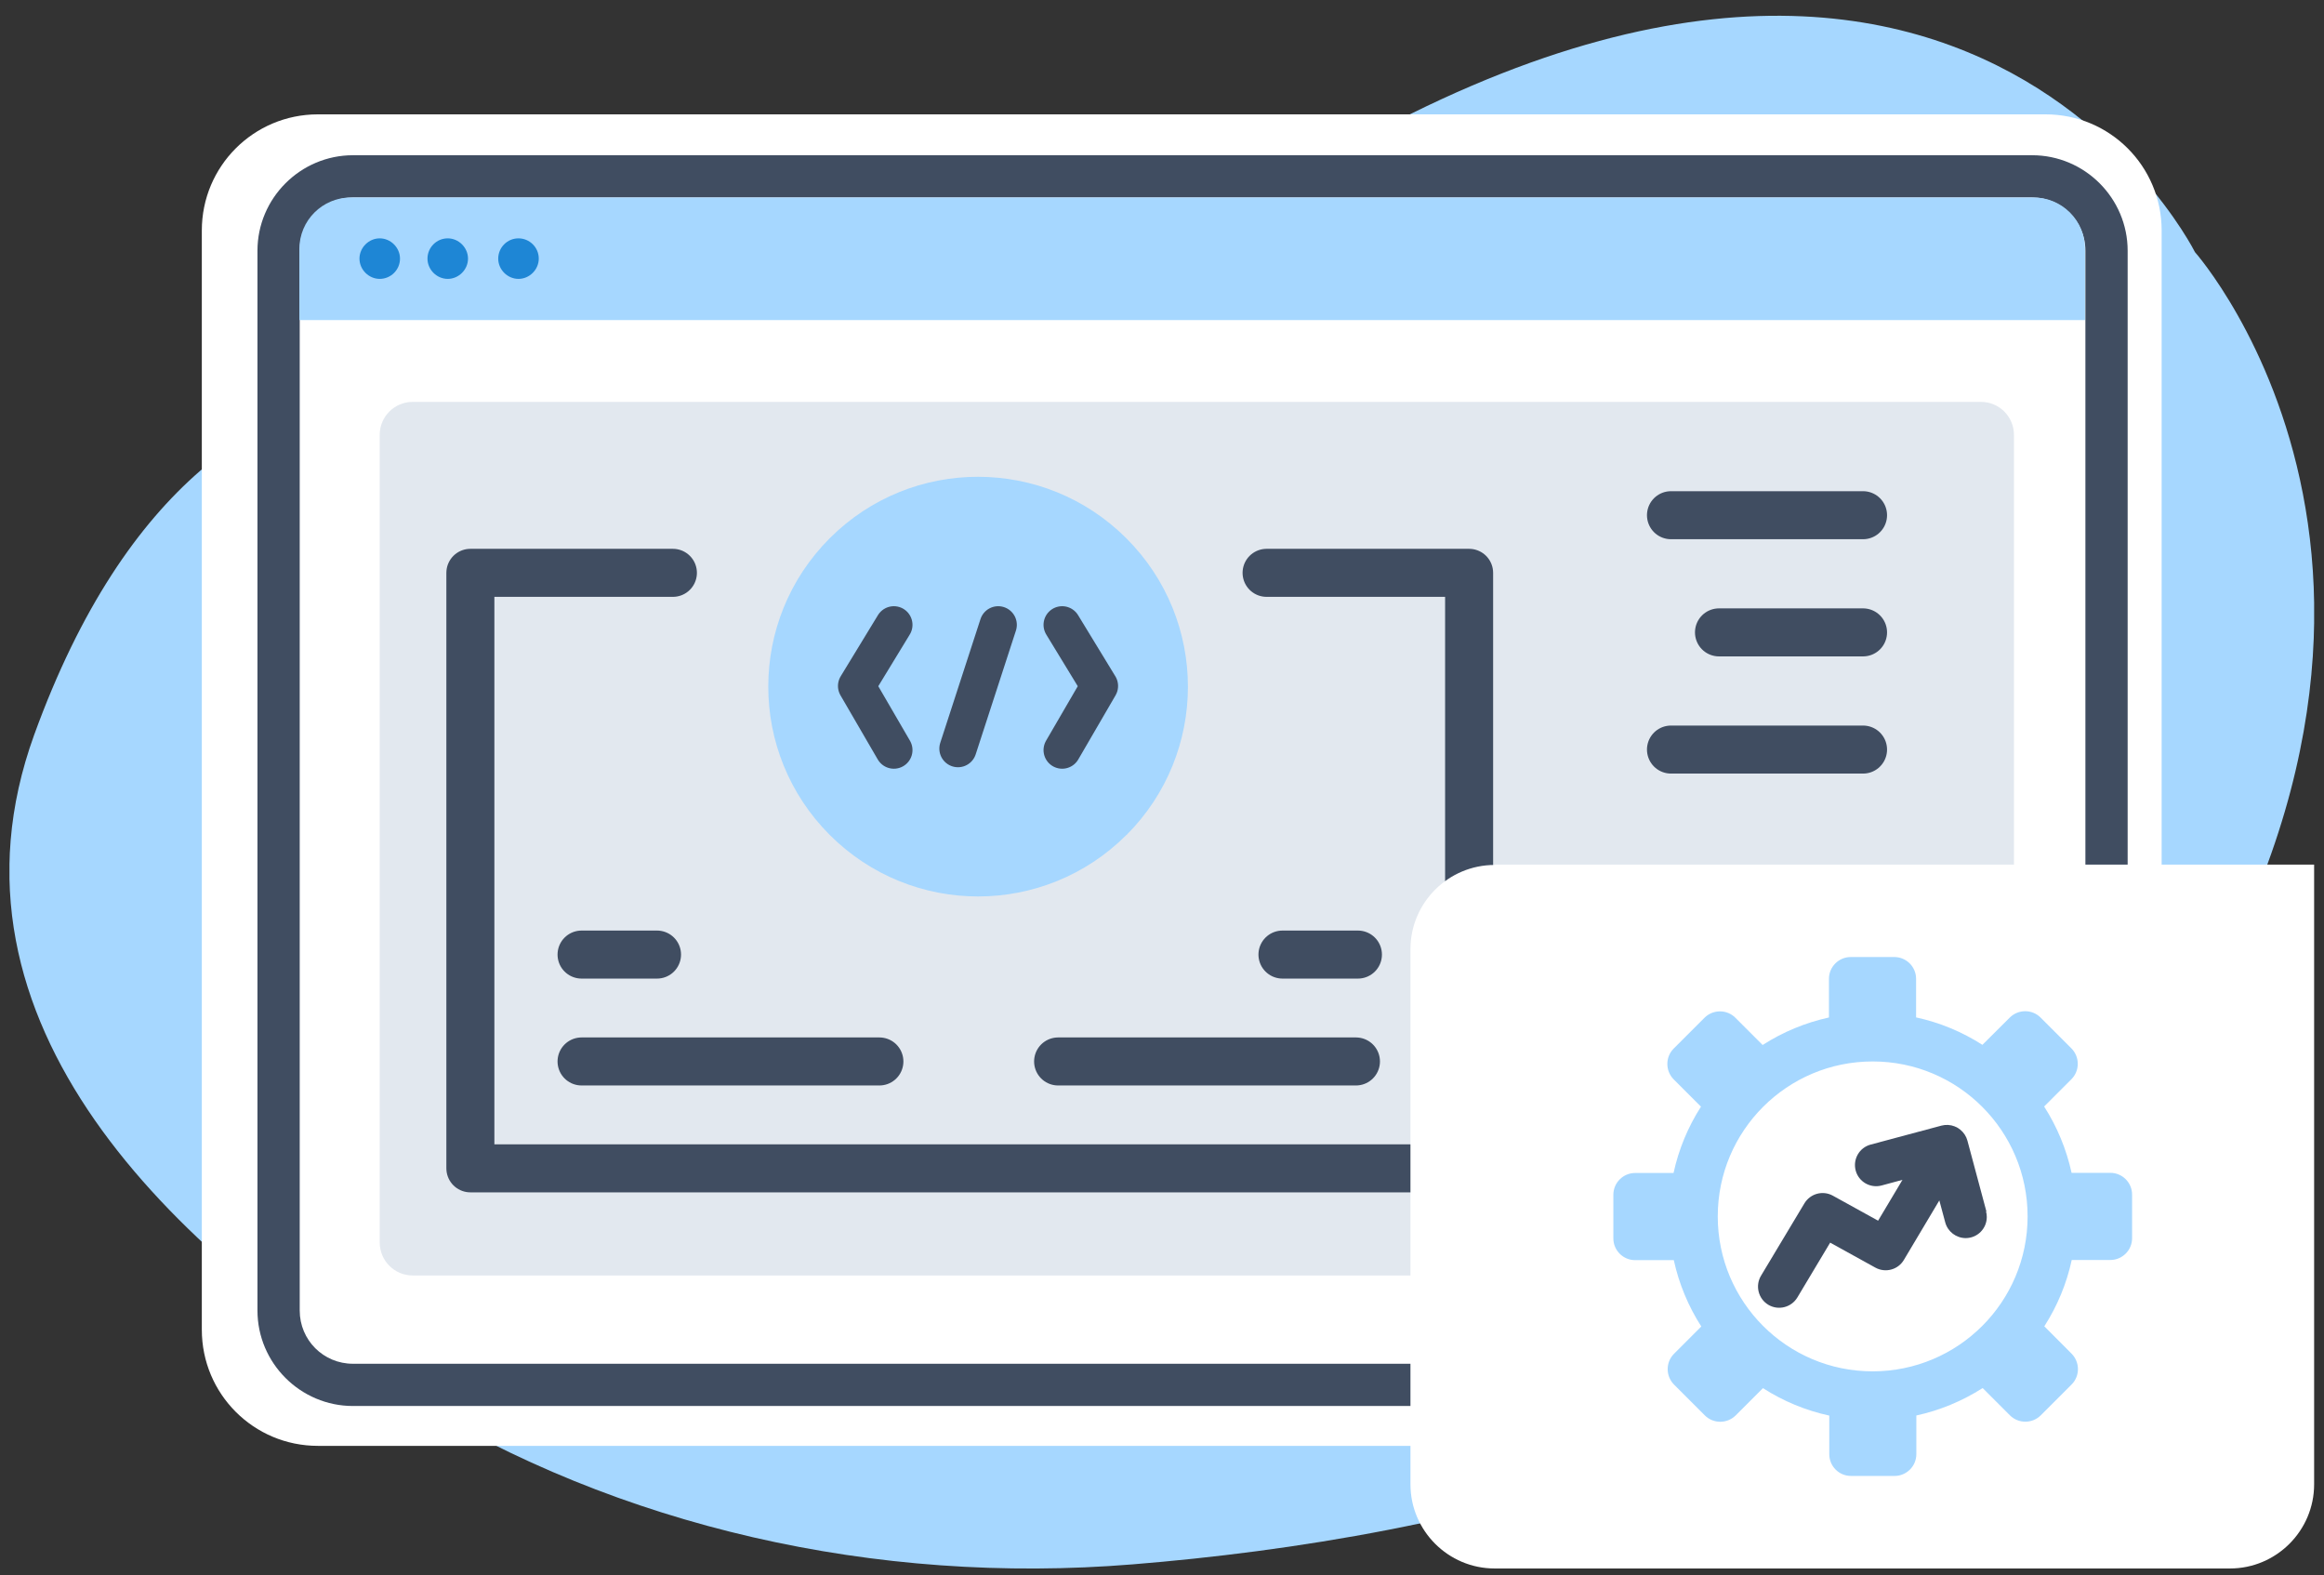
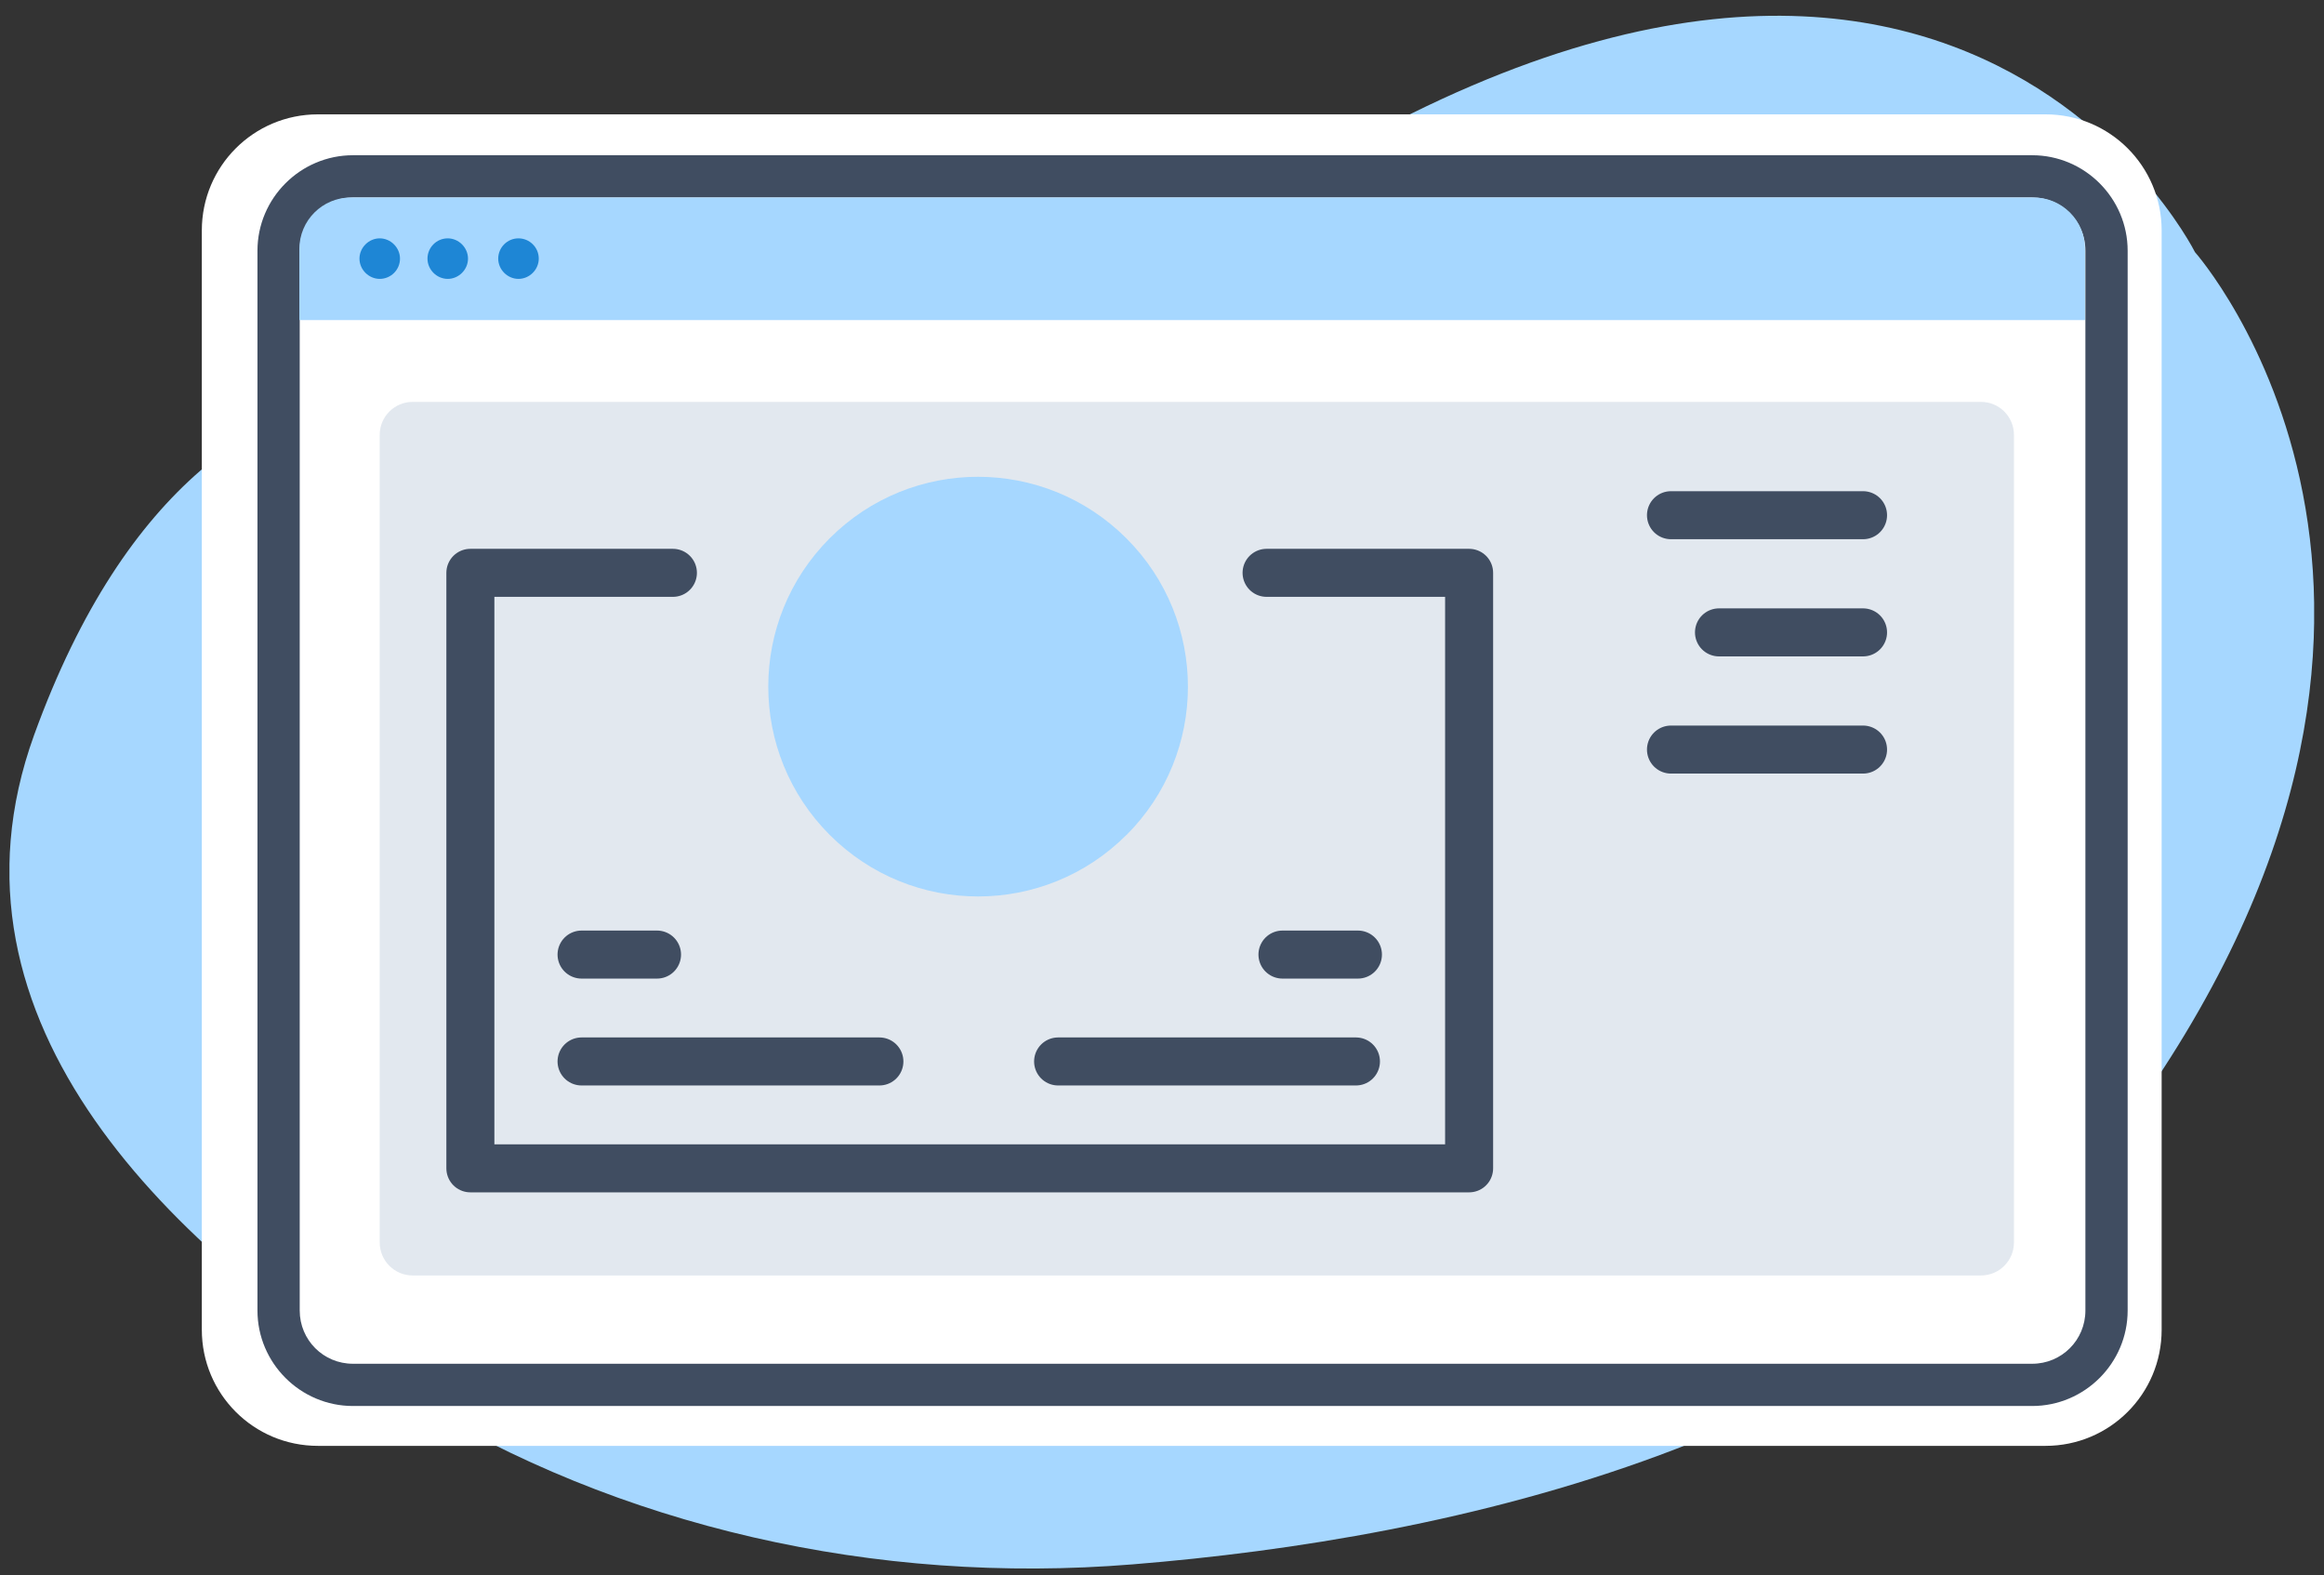
<svg xmlns="http://www.w3.org/2000/svg" width="121" height="82" viewBox="0 0 121 82" fill="none">
  <rect x="0" y="0" width="121" height="82" fill="#333333" stroke="none" />
  <g clip-path="url(#clip0_107_622)">
    <path fill-rule="evenodd" clip-rule="evenodd" d="M31.108 21.868C31.108 21.868 11.402 11.747 1.781 38.249C-3.673 53.288 9.149 65.216 21.273 72.727C32.199 79.487 45.594 82.526 58.97 81.436C75.547 80.094 98.437 75.141 110.419 58.832C130.554 31.436 114.281 13.124 114.281 13.124C114.281 13.124 99.439 -16.615 57.253 16.378C57.253 16.378 45.236 26.25 31.108 21.868Z" fill="#A6D7FF" />
    <path fill-rule="evenodd" clip-rule="evenodd" d="M106.502 75.267H16.552C13.208 75.267 10.508 72.566 10.508 69.222V11.998C10.508 8.653 13.208 5.953 16.552 5.953H106.502C109.846 5.953 112.547 8.653 112.547 11.998V69.222C112.547 72.566 109.846 75.267 106.502 75.267Z" fill="white" />
    <path d="M105.805 73.192H18.377C15.641 73.192 13.405 70.957 13.405 68.221V13.053C13.405 10.316 15.641 8.081 18.377 8.081H105.805C108.541 8.081 110.777 10.316 110.777 13.053V68.221C110.777 70.957 108.541 73.192 105.805 73.192ZM18.377 10.281C16.839 10.281 15.605 11.514 15.605 13.053V68.221C15.605 69.759 16.839 70.993 18.377 70.993H105.805C107.343 70.993 108.577 69.759 108.577 68.221V13.053C108.577 11.514 107.343 10.281 105.805 10.281H18.377Z" fill="#404D61" />
    <path fill-rule="evenodd" clip-rule="evenodd" d="M105.894 10.28H18.268C16.784 10.28 15.586 11.478 15.586 12.963V16.664H108.558V12.963C108.558 11.478 107.36 10.28 105.876 10.28H105.894Z" fill="#A6D7FF" />
    <path fill-rule="evenodd" clip-rule="evenodd" d="M20.826 13.463C20.826 14.053 20.343 14.518 19.771 14.518C19.199 14.518 18.716 14.036 18.716 13.463C18.716 12.891 19.199 12.408 19.771 12.408C20.343 12.408 20.826 12.891 20.826 13.463ZM23.312 12.408C22.722 12.408 22.257 12.891 22.257 13.463C22.257 14.036 22.739 14.518 23.312 14.518C23.884 14.518 24.367 14.036 24.367 13.463C24.367 12.891 23.884 12.408 23.312 12.408ZM26.995 12.408C26.405 12.408 25.94 12.891 25.94 13.463C25.94 14.036 26.423 14.518 26.995 14.518C27.568 14.518 28.051 14.036 28.051 13.463C28.051 12.873 27.568 12.408 26.995 12.408Z" fill="#1E86D5" />
    <path opacity="0.4" d="M103.14 20.921H21.487C20.539 20.921 19.77 21.689 19.77 22.638V64.68C19.77 65.628 20.539 66.397 21.487 66.397H103.14C104.088 66.397 104.857 65.628 104.857 64.68V22.638C104.857 21.689 104.088 20.921 103.14 20.921Z" fill="#B8C6D7" />
    <path d="M35.035 29.82H24.49V60.82H76.49V29.82H65.945M30.279 55.256H45.786M55.091 55.256H70.598M30.279 49.692H34.208M66.772 49.692H70.701" stroke="#404D61" stroke-width="2.5" stroke-linecap="round" stroke-linejoin="round" />
    <path d="M58.648 43.472C62.917 39.203 62.917 32.295 58.648 28.026C54.379 23.757 47.471 23.749 43.202 28.018C38.933 32.287 38.933 39.196 43.202 43.465C47.471 47.734 54.379 47.734 58.648 43.465V43.472Z" fill="#A6D7FF" />
-     <path d="M51.972 32.527L49.877 38.97M55.302 32.527L57.243 35.71L55.302 39.047M46.539 32.527L44.599 35.71L46.539 39.047" stroke="#404D61" stroke-width="1.94" stroke-linecap="round" stroke-linejoin="round" />
-     <path d="M77.818 45.009H120.486V77.269C120.486 79.683 118.519 81.65 116.105 81.65H77.818C75.404 81.65 73.436 79.683 73.436 77.269V49.408C73.436 46.994 75.404 45.027 77.818 45.027V45.009Z" fill="white" />
    <path d="M87 26.82H97M89.5 32.92H97M87 39.02H97" stroke="#404D61" stroke-width="2.5" stroke-linecap="round" stroke-linejoin="round" />
    <g clip-path="url(#clip1_107_622)">
      <path d="M109.866 61.054H107.858C107.589 59.827 107.106 58.659 106.429 57.601L107.849 56.181C108.29 55.74 108.29 55.021 107.849 54.576L106.244 52.971C105.803 52.53 105.085 52.53 104.64 52.971L103.215 54.391C102.161 53.715 100.989 53.227 99.762 52.963V50.955C99.762 50.329 99.254 49.82 98.628 49.82H96.359C95.734 49.82 95.225 50.329 95.225 50.955V52.967C93.998 53.236 92.831 53.719 91.772 54.399L90.352 52.98C89.911 52.538 89.192 52.538 88.747 52.98L87.142 54.584C86.701 55.025 86.701 55.744 87.142 56.189L88.562 57.609C87.886 58.663 87.399 59.836 87.134 61.062H85.134C84.508 61.062 84 61.571 84 62.197V64.465C84 65.091 84.508 65.599 85.134 65.599H87.147C87.415 66.826 87.899 67.994 88.579 69.053L87.159 70.473C86.718 70.914 86.718 71.632 87.159 72.077L88.764 73.682C89.205 74.123 89.923 74.123 90.369 73.682L91.789 72.262C92.843 72.939 94.015 73.426 95.242 73.691V75.699C95.242 76.325 95.746 76.833 96.372 76.833H98.641C99.266 76.833 99.775 76.325 99.775 75.699V73.686C101.002 73.418 102.169 72.934 103.228 72.258L104.648 73.678C105.089 74.119 105.808 74.119 106.253 73.678L107.858 72.073C108.299 71.632 108.299 70.914 107.858 70.468L106.438 69.044C107.114 67.99 107.601 66.818 107.866 65.591H109.874C110.5 65.591 111.008 65.083 111.008 64.457V62.188C111.008 61.562 110.5 61.054 109.874 61.054H109.866ZM97.498 71.388C93.041 71.388 89.432 67.771 89.436 63.318C89.436 58.861 93.053 55.252 97.506 55.256C101.959 55.256 105.568 58.869 105.568 63.322C105.568 67.78 101.955 71.388 97.498 71.388Z" fill="#A6D7FF" />
      <path d="M103.422 63.062L102.434 59.377C102.405 59.268 102.359 59.163 102.296 59.067C102.035 58.663 101.548 58.474 101.082 58.596L97.397 59.583C96.809 59.739 96.461 60.344 96.616 60.932C96.771 61.52 97.376 61.869 97.965 61.713L99.053 61.419L97.784 63.545L95.427 62.243C94.906 61.957 94.255 62.133 93.948 62.642L91.688 66.41C91.377 66.931 91.545 67.607 92.066 67.922C92.587 68.233 93.264 68.065 93.579 67.544L95.288 64.688L97.645 65.99C98.166 66.276 98.822 66.099 99.124 65.591L100.972 62.49L101.279 63.633C101.409 64.116 101.846 64.448 102.342 64.452C102.951 64.452 103.443 63.961 103.443 63.352C103.443 63.255 103.43 63.158 103.405 63.066L103.422 63.062Z" fill="#404D61" />
    </g>
  </g>
  <defs>
    <clipPath id="clip0_107_622">
      <rect width="119.993" height="80.83" fill="white" transform="translate(0.493 0.82)" />
    </clipPath>
    <clipPath id="clip1_107_622">
-       <rect width="27" height="27" fill="white" transform="translate(84 49.82)" />
-     </clipPath>
+       </clipPath>
  </defs>
</svg>